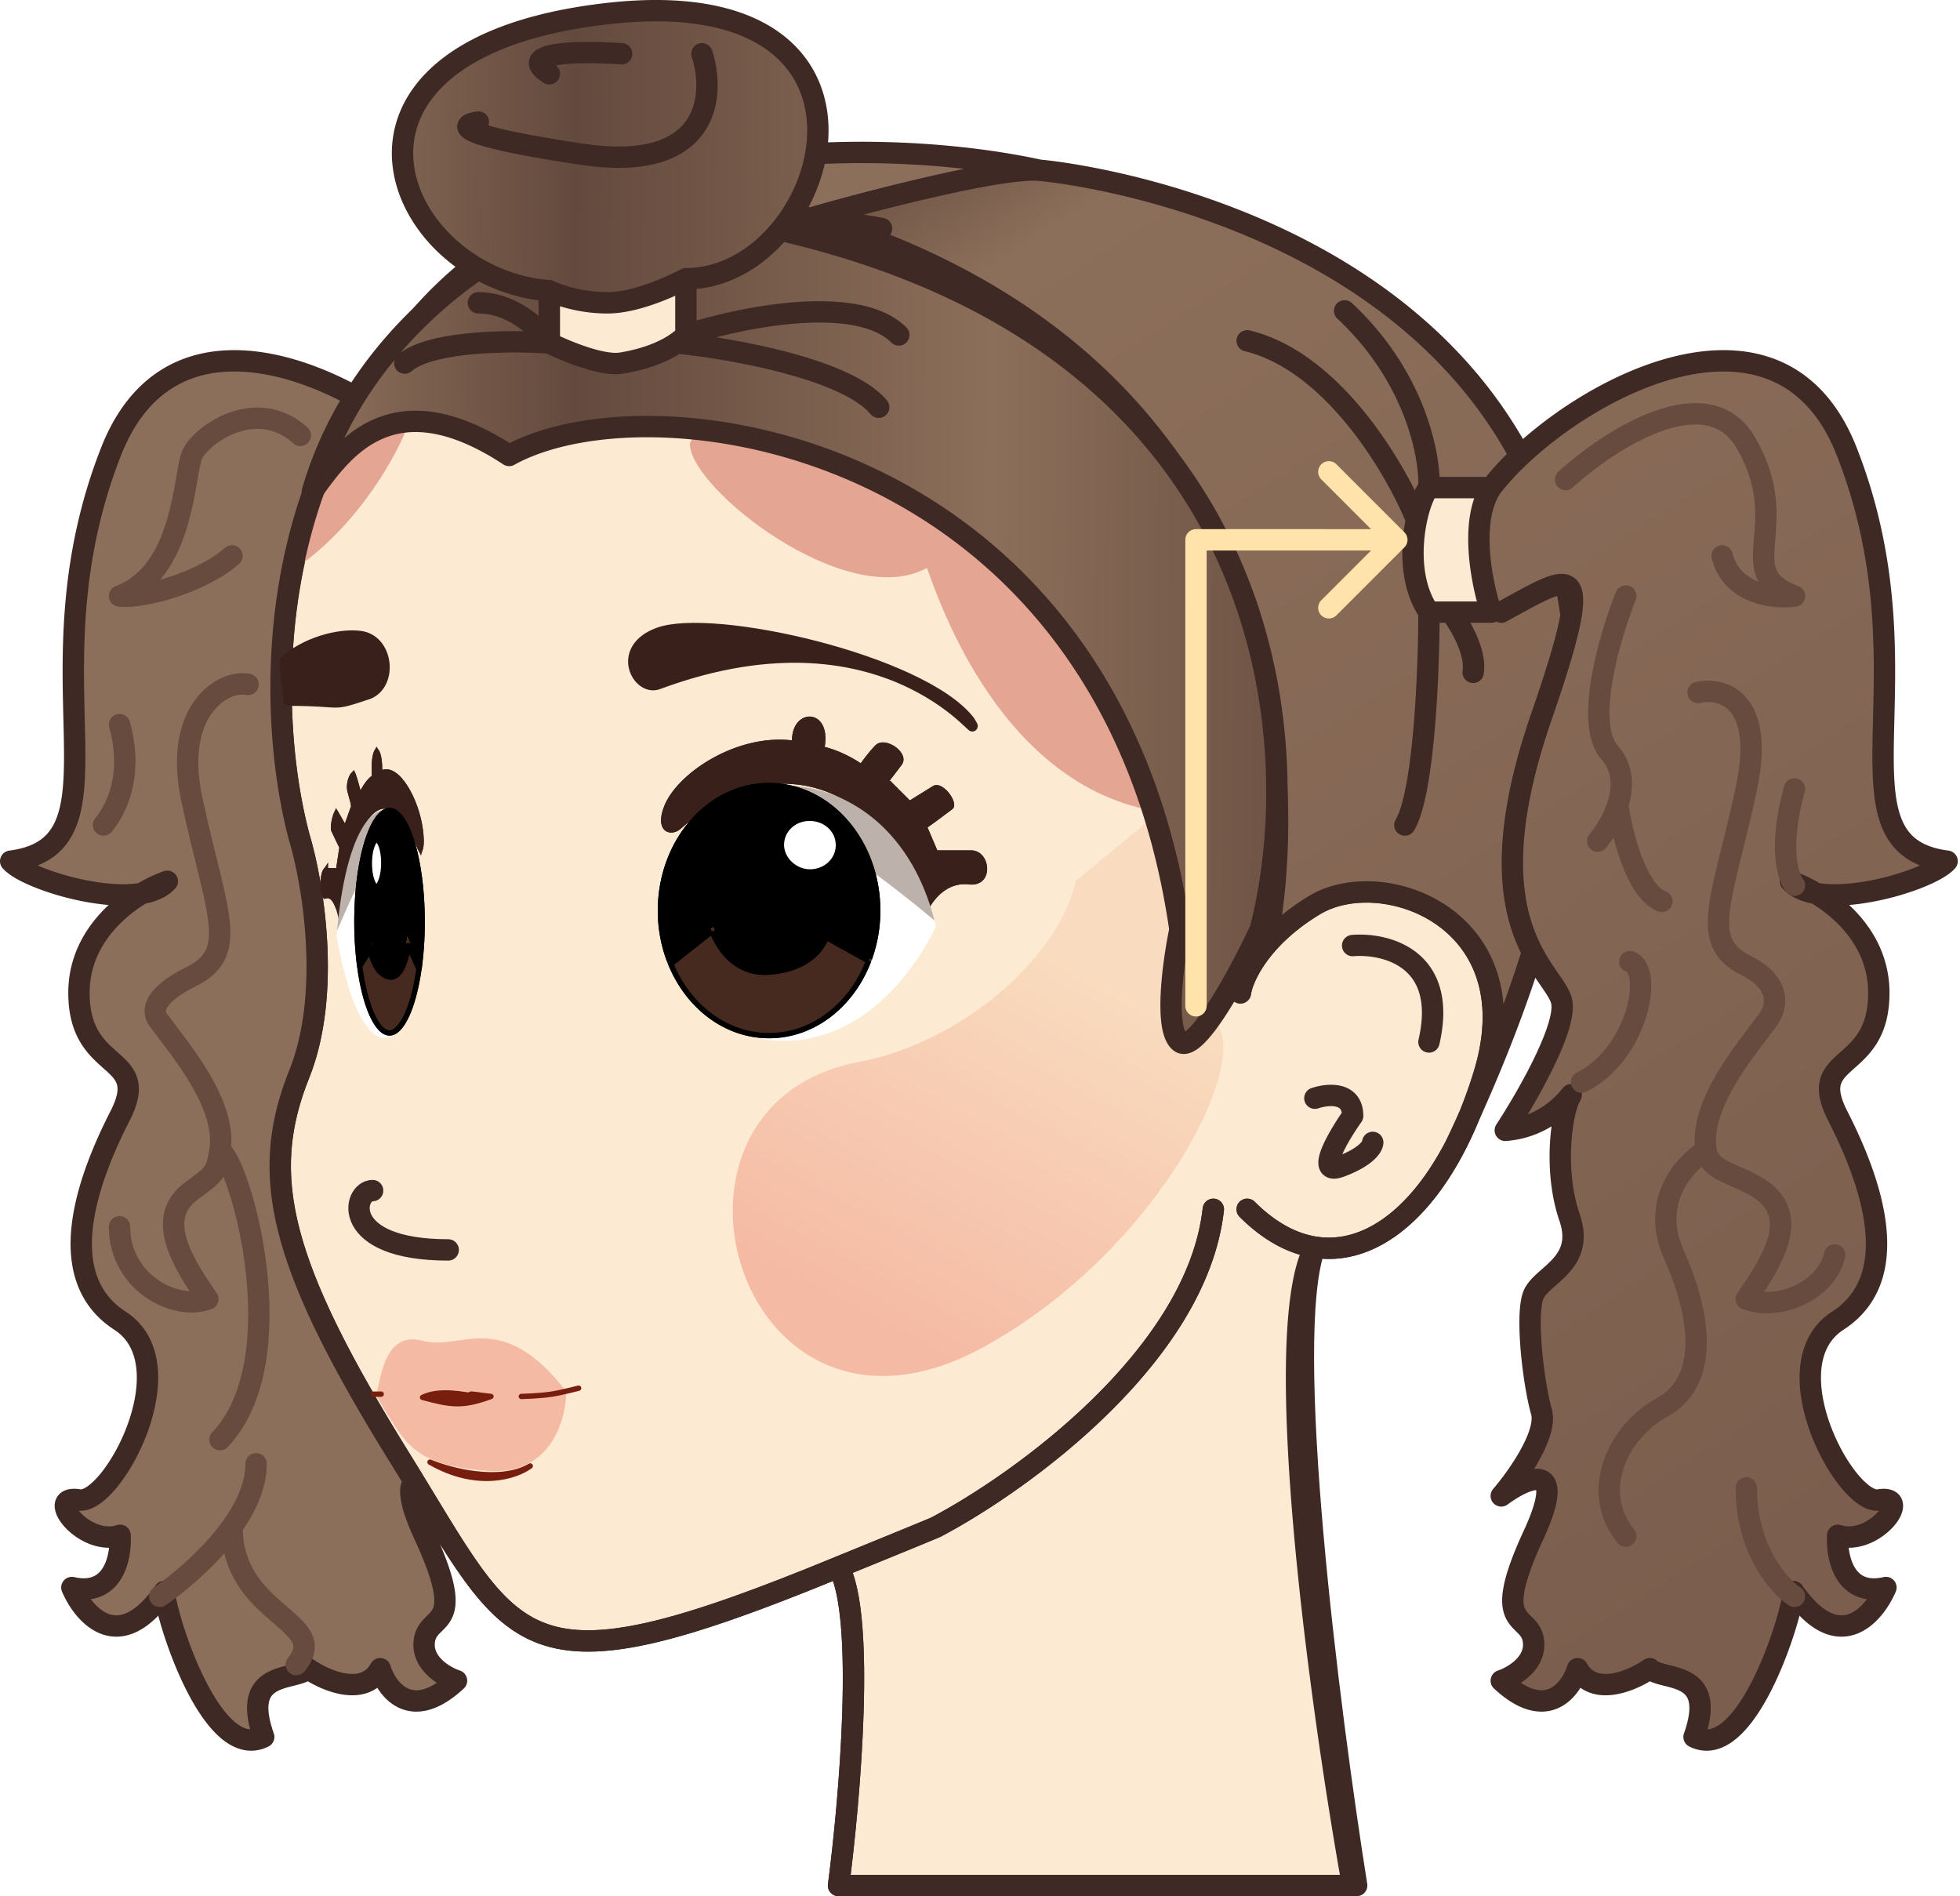
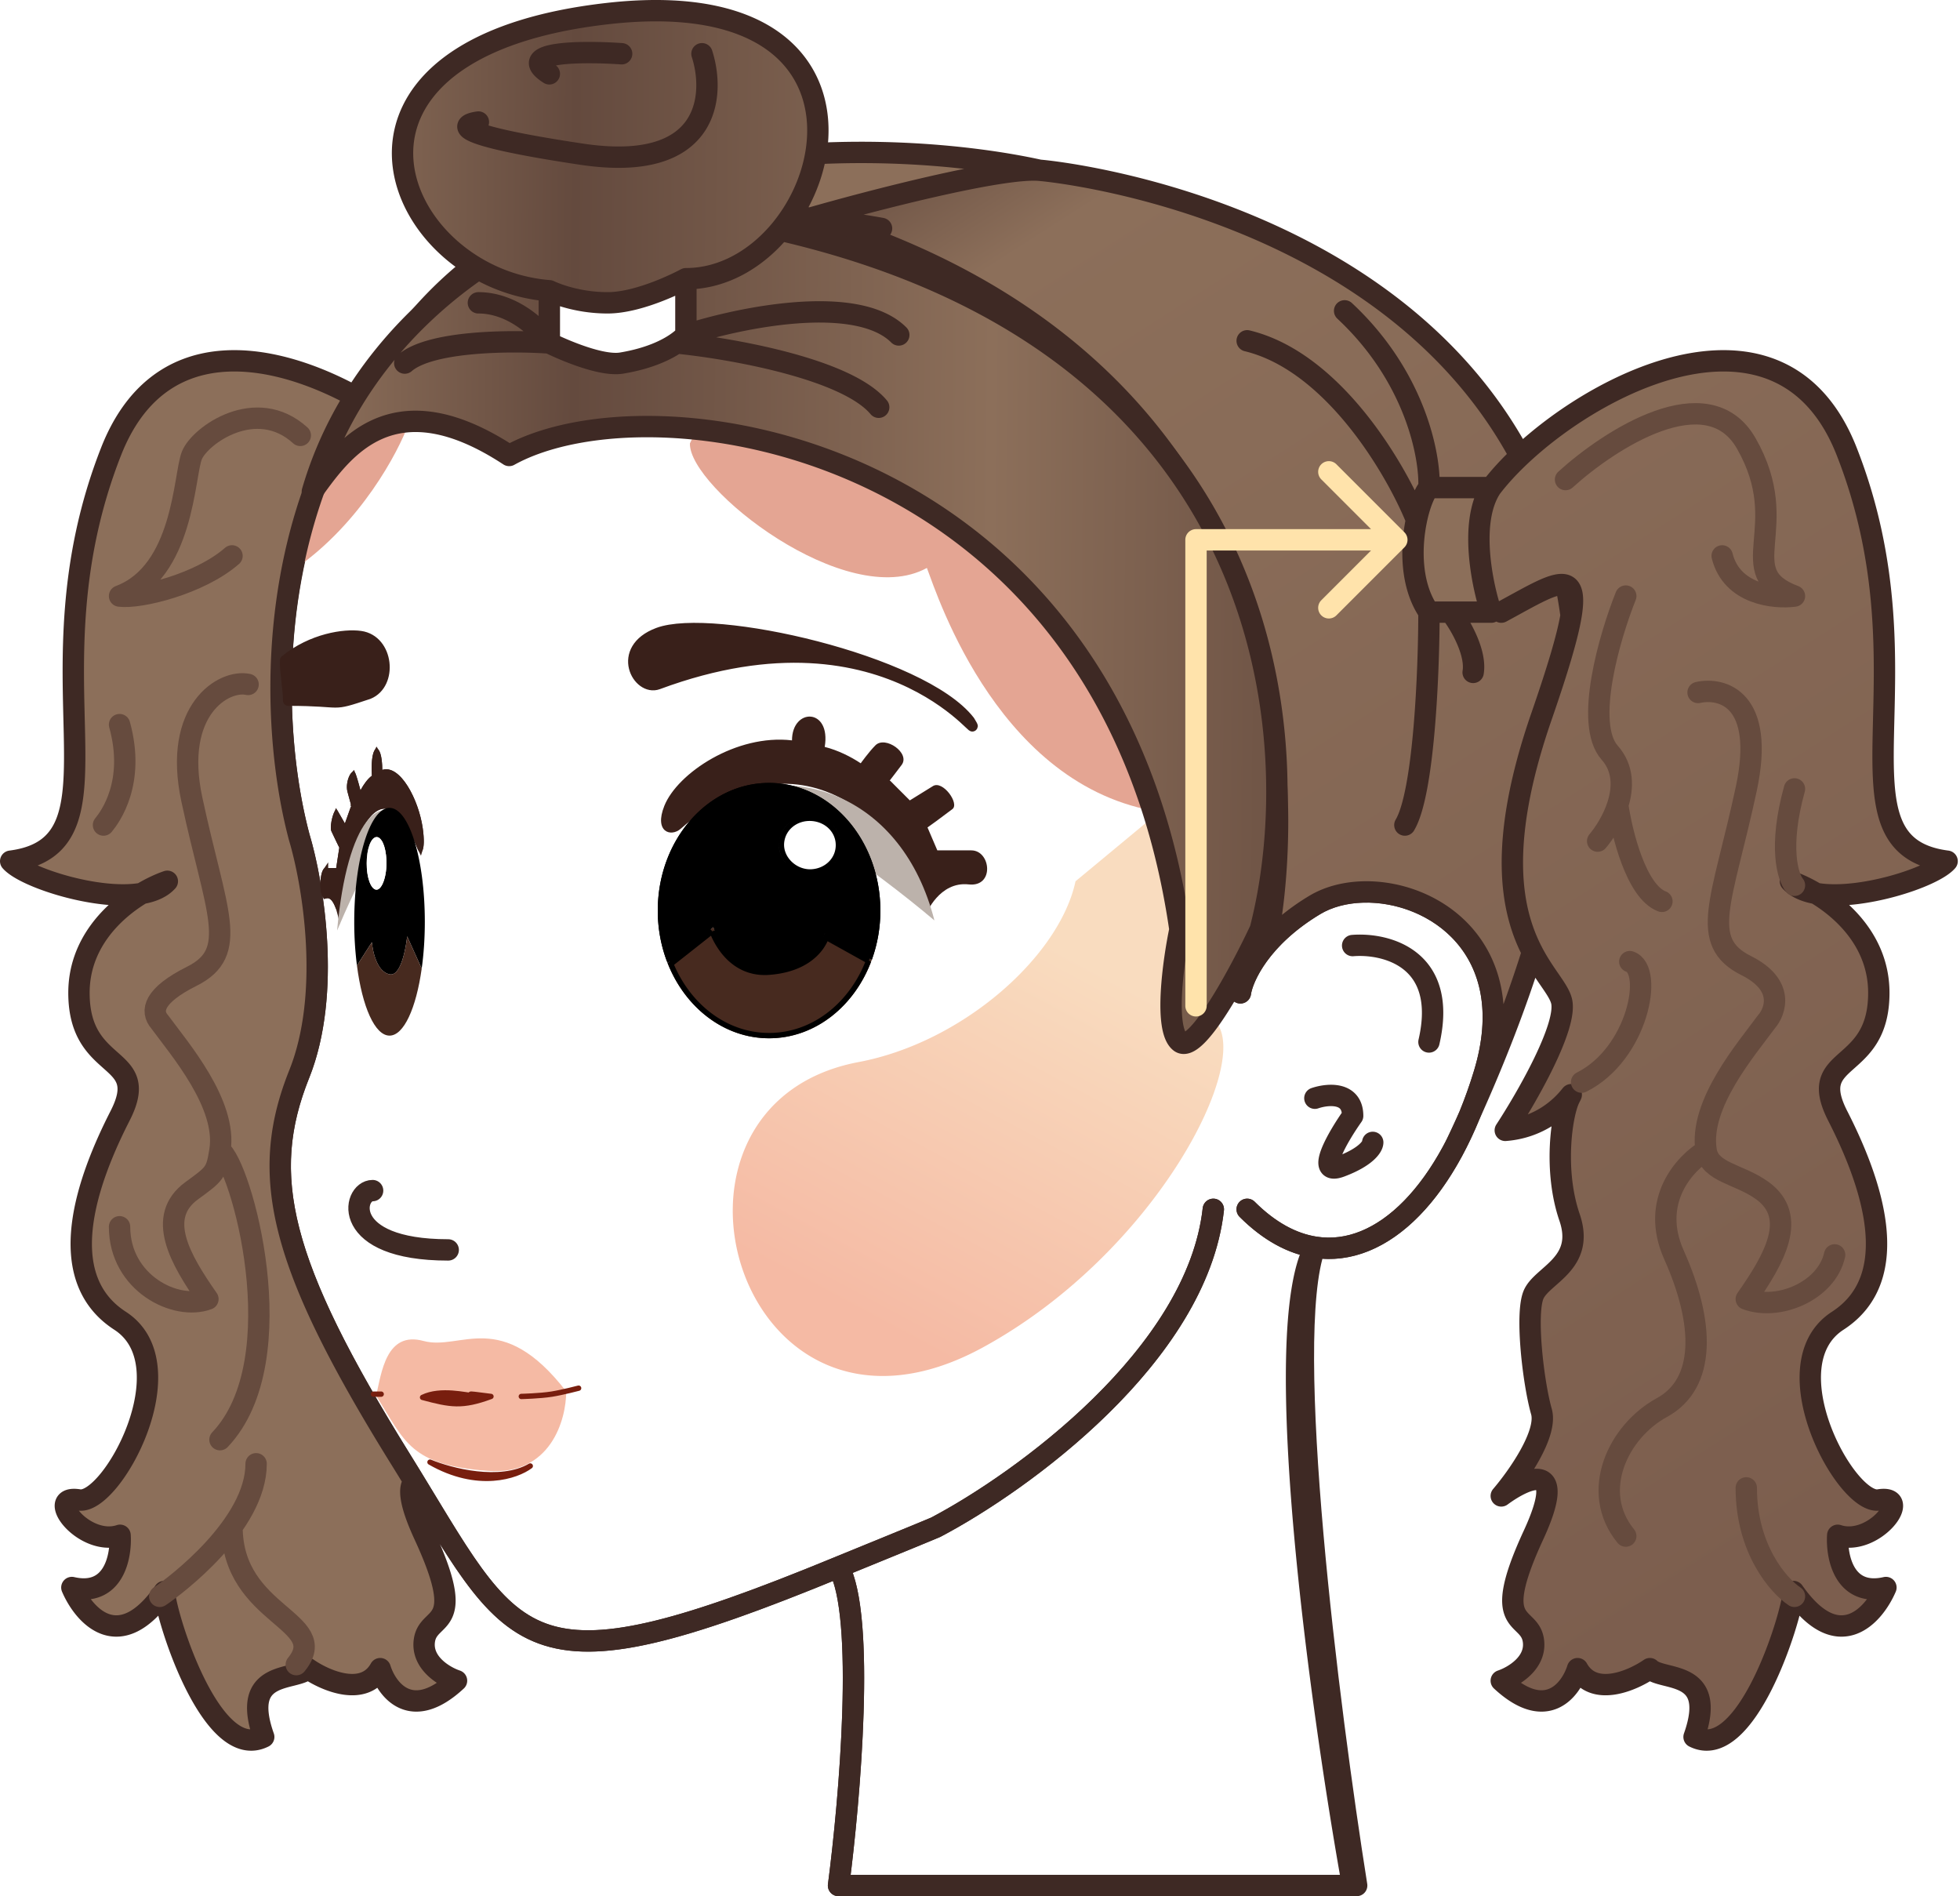
<svg xmlns="http://www.w3.org/2000/svg" width="367" height="355" fill="none" viewBox="0 0 367 355">
-   <path fill="#FCEAD3" d="M102.941 42.77c21.553-7.598 62.124 0 62.124 0 116.639 0 124.71 95.406 114.166 143.109.748 4.314.443 9.376-1.331 15.197-6.649 21.824-18.991 34.405-31.695 32.419-6.26 16.899 2.608 86.711 7.825 119.505h-97.018c2.113-16.095 5.071-50.549 0-59.603-60.415 24.89-60.166 14.943-81.962-20.134-22.82-36.726-26.624-53.19-19.018-72.187 6.085-15.197 2.536-35.882 0-44.325-7.15-26.59-7.778-86.61 46.909-113.98Z" />
  <path stroke="#3E2924" stroke-linecap="round" stroke-linejoin="round" stroke-width="4" d="M227.188 226.405c-3.043 27.355-35.922 51.08-51.982 59.523-3.075 1.309-15.352 6.298-18.194 7.469m75.247-107.518c.423-2.955 3.803-10.385 13.946-16.464 10.144-6.08 30.029-.808 33.026 16.464m-45.704 40.526c4.133 4.129 8.426 6.426 12.678 7.09m-89.193 59.902c-60.415 24.89-60.166 14.943-81.962-20.134-22.82-36.726-26.624-53.19-19.018-72.187 6.085-15.197 2.536-35.882 0-44.325-7.15-26.59-7.778-86.61 46.909-113.98 21.553-7.599 62.124 0 62.124 0 116.639 0 124.71 95.405 114.166 143.108M157.012 293.397c5.071 9.054 2.113 43.508 0 59.603h97.018c-5.217-32.794-14.085-102.606-7.825-119.505M69.77 222.901c-3.803 0-6.13 11.103 14.155 11.103m195.306-48.125c.748 4.314.443 9.376-1.331 15.197-6.649 21.824-18.991 34.405-31.695 32.419" />
  <g filter="url(#filter0_f_660_490)">
    <path fill="url(#paint0_linear_660_490)" d="M160.774 198.834c19.519-3.683 37.604-19.804 40.612-33.843l21.464-17.794c2.407 4.211 1.003 28.829 0 40.612a20.715 20.715 0 0 1 4.513 3.192c7.573 7.101-10.744 43.44-43.275 61.231-45.877 25.089-66.183-45.308-23.314-53.398Z" />
    <path fill="#EDA58E" d="m222.85 147.197 8.617 7.704c4.17-2.284 8.764-5.613 10.849-9.025-2.363 15.543-11.945 39.563-14.953 45.125a20.715 20.715 0 0 0-4.513-3.192c1.003-11.783 2.407-36.401 0-40.612Z" />
    <path fill="#E4A593" d="M135.955 68.725c1.805-19.254-19.303-26.574-30.083-27.827l-3.761-6.017h61.671c21.81 39.108 64.829 117.565 62.423 118.528-2.157-.467-4.652-.873-7.521-1.204-31.287-3.61-43.122-40.612-45.128-45.876-15.044 8.272-44.623-15.042-44.372-23.315l6.771-14.29ZM76.538 79.254c-2.005 5.515-9.025 18.651-21.058 27.075-6.769 4.738 3.76-12.034 6.769-27.075h14.29Z" />
  </g>
  <path fill="#8C6F5A" fill-rule="evenodd" d="M267.566 114.601c-3.474-5.017-3.419-12.159-2.338-17.297.604-2.872 1.529-5.118 2.338-6.017h11.664c-4.513 6.769-1.254 19.805 0 23.314h-11.664Z" clip-rule="evenodd" />
-   <path fill="#FCEAD3" d="M267.566 91.287c-.809.899-1.734 3.145-2.338 6.017-1.081 5.138-1.136 12.28 2.338 17.297h11.664c-1.254-3.509-4.513-16.545 0-23.314h-11.664Z" />
  <path fill="url(#paint1_linear_660_490)" d="M246.204 169.415c10.144-6.08 30.03-.809 33.026 16.464.748 4.314.443 9.376-1.331 15.197a87.304 87.304 0 0 1-2.788 7.834c4.917-10.87 8.824-21.078 11.834-30.664-3.795-7.294-6.767-19.69 1.68-44.091 3.136-9.061 4.919-15.103 5.551-18.943a97.594 97.594 0 0 0-.937-5.618c1.145.487 1.507 2.16.937 5.618-.632 3.84-2.415 9.882-5.551 18.943-8.447 24.401-5.475 36.797-1.68 44.091 2.287 4.396 4.874 6.938 5.44 9.137 1.203 4.677-6.518 18.106-10.529 24.237 9.777-.753 13.537-9.04 12.033-6.017-1.504 3.023-3.008 13.537 0 22.306s-5.264 10.785-6.769 14.546c-1.504 3.76 0 16.545 1.505 21.81 1.203 4.212-4.513 12.284-7.521 15.794 4.763-3.51 12.635-6.949 6.016 7.373-8.273 17.902-.752 14.437 0 19.702.602 4.211-3.76 6.768-6.016 7.52 8.423 7.822 13.036 1.755 14.289-2.256 3.009 5.415 10.279 2.256 13.538 0 2.406 2.407 12.785 0 8.272 12.785 9.627 4.814 18.126-21.707 18.628-27.222 8.423 12.033 15.041 4.512 17.298-.752-7.822 1.805-9.276-5.766-9.025-9.777 6.768 2.256 14.289-7.71 7.695-6.621-6.119 1.01-20.481-25.272-7.695-33.545 12.785-8.273 6.016-26.579 0-38.356-6.017-11.777 7.695-7.834 7.695-23.031 0-9.194-6.307-15.343-11.768-18.615-2.024-.357-3.702-1.078-4.778-2.273 1.345.462 3.018 1.218 4.778 2.273 8.16 1.441 21.942-3.021 24.553-6.034-23.314-3.008-2.256-34.595-18.802-76.712-11.692-29.764-44.98-14.376-61.138.851-2.133 2.01-3.967 4.018-5.414 5.918-4.513 6.769-1.254 19.805 0 23.314h-11.664c-3.474-5.017-3.419-12.159-2.338-17.297.604-2.872 1.529-5.118 2.338-6.017h11.664c1.447-1.9 3.281-3.908 5.414-5.918-24.618-45.755-84.371-53.025-90.029-53.496-7.22-.602-31.588 5.729-42.869 8.97 100.027 30.138 88.745 121.139 85.256 136.181 2.139-2.502 5.124-5.165 9.202-7.609Z" />
  <path fill="#8C6F5A" d="M102.94 42.77c13.686-4.825 35.041-3.522 48.806-1.928 11.281-3.24 35.649-9.571 42.869-8.97-27.566-6.038-90.072-8.105-119.565 31.932 7.1-8.104 16.24-15.331 27.89-21.033ZM56.032 201.076c6.084-15.197 2.535-35.883 0-44.325-4.981-18.696-6.797-53.659 11.04-82.204-16.703-9.294-37.525-12.288-46.27 9.971C4.256 126.635 25.314 158.222 2 161.23c2.611 3.013 16.393 7.475 24.553 6.034 1.76-1.055 3.433-1.811 4.778-2.273-1.076 1.195-2.754 1.916-4.778 2.273-5.46 3.272-11.768 9.421-11.768 18.615 0 15.197 13.712 11.254 7.696 23.031-6.017 11.777-12.786 30.083 0 38.356 12.785 8.273-1.577 34.555-7.696 33.545-6.594-1.089.927 8.877 7.696 6.621.25 4.011-1.204 11.582-9.025 9.777 2.256 5.264 8.874 12.785 17.298.752.501 5.515 9 32.036 18.627 27.222-4.513-12.785 5.866-10.378 8.273-12.785 3.259 2.256 10.529 5.415 13.537 0 1.254 4.011 5.867 10.078 14.29 2.256-2.256-.752-6.619-3.309-6.017-7.521.752-5.264 8.273-1.799 0-19.701-2.863-6.195-3.014-9.067-1.88-10.047a577.434 577.434 0 0 0-2.534-4.122c-22.821-36.727-26.624-53.19-19.018-72.187Z" />
  <path stroke="#3E2924" stroke-linecap="round" stroke-linejoin="round" stroke-width="4" d="M165.064 42.77s-5.405-1.012-13.318-1.928m75.441 185.563c-3.043 27.355-35.922 51.08-51.981 59.523-3.076 1.308-15.353 6.298-18.195 7.469m75.247-107.518c.253-1.767 1.563-5.134 4.744-8.855m-3.476 49.381c4.133 4.129 8.426 6.426 12.678 7.09m-89.193 59.902c5.071 9.054 2.113 43.508 0 59.603h96.266c-5.969-33.295-15.74-103.809-7.073-119.505m-89.193 59.902c-57.978 23.886-60.087 15.689-79.426-16.012m74.161-236.543c-13.765-1.594-35.12-2.896-48.806 1.929-11.65 5.702-20.79 12.93-27.89 21.033m76.696-22.962c11.281-3.24 35.649-9.571 42.869-8.97m-42.869 8.97c100.027 30.139 88.745 121.14 85.256 136.182M194.615 31.873c-27.566-6.039-90.072-8.106-119.565 31.93m119.565-31.93c5.658.471 65.411 7.741 90.029 53.496M272.46 214.628a343.763 343.763 0 0 0 2.651-5.718m-2.651 5.718a71.555 71.555 0 0 0 2.651-5.718m-2.651 5.718c-6.918 13.297-16.48 20.396-26.256 18.867M75.05 63.804a83.081 83.081 0 0 0-7.978 10.743m169.93 102.477c2.139-2.502 5.124-5.165 9.202-7.609 10.144-6.08 30.03-.809 33.026 16.464.748 4.314.443 9.376-1.331 15.197a87.304 87.304 0 0 1-2.788 7.834m0 0c4.917-10.87 8.824-21.078 11.834-30.664m-19.379-86.959h11.664m-11.664 0c-.809.899-1.734 3.145-2.338 6.017m2.338-6.017c.252-5.889-2.555-20.752-15.793-33.092m15.793 56.406h11.664c-1.254-3.509-4.513-16.545 0-23.314m-11.664 23.314c-3.474-5.017-3.419-12.159-2.338-17.297m2.338 17.297c0 10.78-.902 33.844-4.512 39.861m16.176-63.175c1.447-1.9 3.281-3.908 5.414-5.918m-3.54 29.232c5.86-3.155 10.161-5.845 12.135-5.007m.937 5.618c.57-3.458.208-5.131-.937-5.618m.937 5.618c-.632 3.84-2.415 9.882-5.551 18.943-8.447 24.401-5.475 36.797-1.68 44.091m7.231-63.034a97.594 97.594 0 0 0-.937-5.618m-6.294 68.652c2.287 4.396 4.874 6.938 5.44 9.137 1.203 4.677-6.518 18.106-10.529 24.237 9.777-.753 13.537-9.04 12.033-6.017-1.504 3.023-3.008 13.537 0 22.306s-5.264 10.785-6.769 14.546c-1.504 3.76 0 16.545 1.505 21.81 1.203 4.212-4.513 12.284-7.521 15.794 4.763-3.51 12.635-6.949 6.016 7.373-8.273 17.902-.752 14.437 0 19.702.602 4.211-3.76 6.768-6.016 7.52 8.423 7.822 13.036 1.755 14.289-2.256 3.009 5.415 10.279 2.256 13.538 0 2.406 2.407 12.785 0 8.272 12.785 9.627 4.814 18.126-21.707 18.628-27.222 8.423 12.033 15.041 4.512 17.298-.752-7.822 1.805-9.276-5.766-9.025-9.777 6.768 2.256 14.289-7.71 7.695-6.621-6.119 1.01-20.481-25.272-7.695-33.545 12.785-8.273 6.016-26.579 0-38.356-6.017-11.777 7.695-7.834 7.695-23.031 0-9.194-6.307-15.343-11.768-18.615m0 0c-2.024-.357-3.702-1.078-4.778-2.273 1.345.462 3.018 1.218 4.778 2.273Zm0 0c8.16 1.441 21.942-3.021 24.553-6.034-23.314-3.008-2.256-34.595-18.802-76.712-11.692-29.764-44.98-14.376-61.138.851m-31.367 91.655c6.267-.501 17.899 2.407 14.289 18.05m-21.362 10.529c2.358-.804 7.073-1.267 7.073 3.307-2.758 3.911-7.07 11.283-2.256 9.478 4.813-1.805 6.016-3.76 6.016-4.512m8.191-116.572c-3.864-9.548-15.615-29.615-31.702-33.5m38.553 51.408c1.504 2.053 4.362 7.061 3.76 10.671M26.553 167.264c-5.46 3.272-11.768 9.421-11.768 18.615 0 15.197 13.712 11.254 7.696 23.031-6.017 11.777-12.786 30.083 0 38.356 12.785 8.273-1.577 34.555-7.696 33.545-6.594-1.089.927 8.877 7.696 6.621.25 4.011-1.204 11.582-9.025 9.777 2.256 5.264 8.874 12.785 17.298.752.501 5.515 9 32.036 18.627 27.222-4.513-12.785 5.866-10.378 8.273-12.785 3.259 2.256 10.529 5.415 13.537 0 1.254 4.011 5.867 10.078 14.29 2.256-2.256-.752-6.619-3.309-6.017-7.521.752-5.264 8.273-1.799 0-19.701-2.863-6.195-3.014-9.067-1.88-10.047m-51.03-110.121c2.023-.357 3.701-1.078 4.777-2.273-1.345.462-3.017 1.218-4.778 2.273Zm0 0C18.393 168.705 4.61 164.243 2 161.23c23.314-3.008 2.256-34.595 18.802-76.712 8.745-22.26 29.567-19.265 46.27-9.971m0 0c-17.837 28.545-16.021 63.508-11.04 82.204 2.535 8.442 6.084 29.128 0 44.325-7.606 18.997-3.803 35.46 19.018 72.187.879 1.415 1.722 2.789 2.535 4.122" />
  <path stroke="#664B3E" stroke-linecap="round" stroke-linejoin="round" stroke-width="4" d="M293.137 89.783c8.273-7.521 26.623-19.404 33.843-6.769 9.025 15.794-3.008 24.066 9.025 28.579-3.76.501-11.732-.301-13.537-7.521m-18.05 7.521c-3.008 7.521-7.822 23.916-3.008 29.331 2.59 2.915 2.537 6.541 1.506 9.777m-3.763 6.769c1.274-1.505 2.878-3.993 3.763-6.769m0 0c.751 5.264 3.457 16.245 8.271 18.05m6.768-39.108c4.513-1.003 12.635 1.203 9.025 18.05-4.512 21.058-9.025 28.579 0 33.091 7.22 3.61 5.516 8.524 3.761 10.529-3.719 5.072-12.659 15.409-11.282 24.067m24.067 19.554c-1.504 6.768-10.529 10.529-16.546 8.273 5.265-7.521 9.777-15.384 3.009-20.307-4.311-3.135-9.864-3.339-10.53-7.52m-14.289-35.348c4.512 1.504 1.504 17.298-9.025 22.562m39.86-36.851c-1.253-1.505-3.008-7.22 0-18.05m0 151.167c-3.008-2.005-9.025-8.874-9.025-20.306m-7.521-63.174c-3.814 2.256-10.593 9.325-6.016 19.554 5.721 12.785 6.014 24.066-2.256 28.579-8.271 4.512-13.538 15.793-6.769 24.066" />
  <g filter="url(#filter1_f_660_490)">
    <path fill="#39201A" d="M127.459 155.157c24.025-21.083 44.128 2.452 45.967 15.936 0 0 2.448-6.129 7.965-5.516 4.872.541 4.153-6.374.477-6.374h-6.358l-1.839-4.291c.613-.408 2.206-1.593 4.658-3.432 1.387-1.04-1.839-5.516-3.678-4.29l-4.291 2.657-3.676-3.678c-.205 0-.309.309 2.143-2.961 1.664-2.219-3.064-5.516-4.903-3.677-1.226 1.225-2.757 3.369-2.757 3.369-1.838-1.226-4.29-2.452-6.742-3.065 1.226-7.355-6.128-7.355-6.128-1.226-10.42-1.226-21.452 6.129-23.903 12.258-1.962 4.903 1.225 5.905 3.065 4.29Z" />
-     <path stroke="#39201A" d="m161.574 143.19-.281.394-.403-.268c-1.803-1.202-4.203-2.4-6.586-2.996l-.448-.112.076-.455c.294-1.764.062-3.021-.385-3.833-.443-.804-1.107-1.196-1.772-1.256-1.299-.118-2.978 1.072-2.978 3.945v.563l-.559-.066c-5.079-.598-10.335.896-14.636 3.31-4.314 2.422-7.577 5.719-8.744 8.637-.961 2.401-.555 3.581-.034 4.022.531.449 1.503.41 2.305-.293 6.068-5.325 11.923-7.862 17.338-8.423 5.415-.56 10.344.861 14.552 3.374 7.803 4.662 13.174 13.114 14.64 19.822.319-.531.753-1.163 1.308-1.783 1.362-1.524 3.501-3.023 6.479-2.692 1.096.122 1.802-.179 2.235-.621.445-.454.667-1.126.654-1.857-.027-1.511-1.009-2.899-2.467-2.899h-6.688l-.13-.303-1.839-4.291-.163-.382.346-.231c.598-.398 2.176-1.572 4.635-3.416.097-.073.205-.273.084-.761-.115-.46-.405-1.015-.806-1.524-.401-.51-.878-.928-1.33-1.149-.449-.22-.792-.211-1.048-.04l-.007.005-.008.004-4.29 2.657-.337.208-.28-.28-3.541-3.541a.507.507 0 0 1-.379-.489.55.55 0 0 1 .066-.26l.001-.002c.019-.037.042-.071.059-.097a33.697 33.697 0 0 1 .35-.459c.321-.413.889-1.143 1.864-2.444.293-.39.316-.821.131-1.283-.193-.481-.612-.974-1.162-1.372-.547-.397-1.181-.667-1.759-.739-.574-.073-1.041.052-1.359.37-.59.59-1.264 1.412-1.797 2.098-.265.34-.492.643-.653.861l-.188.256-.049.068-.013.018-.003.004-.001.001Z" />
  </g>
  <path fill="#fff" fill-rule="evenodd" d="M175.264 173.544c-17.774 34.936-52.097 22.065-52.097-3.677 0-9.511 4.857-16.43 11.645-20.033.097-.057.197-.109.301-.156 6.768-3.094 29.287 13.713 39.853 22.641.103.403.203.812.298 1.225Z" clip-rule="evenodd" />
  <path fill="#BCB2AB" d="M174.966 172.319c-6.073-23.688-26.537-29.46-39.853-22.641 6.768-3.094 29.287 13.713 39.853 22.641Z" />
  <g filter="url(#filter2_f_660_490)">
    <path fill="#000" fill-rule="evenodd" d="M144.005 146.577c-11.509 0-20.839 10.702-20.839 23.903 0 3.504.658 6.833 1.839 9.832l8.58-6.768s2.452 8.581 10.42 7.968c9.166-.705 10.419-6.742 10.419-6.742l8.822 4.903a26.89 26.89 0 0 0 1.597-9.193c0-13.201-9.33-23.903-20.838-23.903Zm7.967 17.161c-3.38.178-6.503-2.765-6.129-6.129.339-3.046 3.069-5.081 6.129-4.903 3.042.177 5.516 2.47 5.516 5.516s-2.474 5.356-5.516 5.516Z" clip-rule="evenodd" />
    <path fill="#fff" d="M145.843 157.609c-.374 3.364 2.749 6.307 6.129 6.129 3.042-.16 5.516-2.47 5.516-5.516s-2.474-5.339-5.516-5.516c-3.06-.178-5.79 1.857-6.129 4.903Z" />
    <path fill="#472A1F" d="M125.005 180.312c3.268 8.297 10.546 14.071 19 14.071 8.668 0 16.101-6.072 19.241-14.71l-8.822-4.903s-1.253 6.037-10.419 6.742c-7.968.613-10.42-7.968-10.42-7.968l-8.58 6.768Z" />
    <path stroke="#000" d="m134.066 173.407-.205-.717-.585.462-8.045 6.344a26.382 26.382 0 0 1-1.565-9.016c0-12.992 9.168-23.403 20.339-23.403 11.17 0 20.338 10.411 20.338 23.403 0 2.988-.487 5.843-1.373 8.468l-8.303-4.615-.595-.33-.137.664h-.001v.002l-.001.006-.01.039a5.81 5.81 0 0 1-.294.805 7.743 7.743 0 0 1-1.347 2.021c-1.367 1.497-3.851 3.13-8.316 3.474-3.765.289-6.223-1.581-7.764-3.563a13.559 13.559 0 0 1-2.024-3.706c-.04-.111-.068-.198-.087-.256l-.02-.064-.004-.015-.001-.003Zm28.561 6.495c-3.163 8.266-10.337 13.981-18.622 13.981-8.094 0-15.126-5.453-18.397-13.411l7.735-6.1a14.606 14.606 0 0 0 2.069 3.693c1.676 2.155 4.429 4.269 8.631 3.946 4.701-.362 7.427-2.1 8.978-3.797a8.746 8.746 0 0 0 1.519-2.284 6.73 6.73 0 0 0 .177-.425l7.91 4.397Zm-17.281-22.348c-.412 3.71 3.005 6.875 6.652 6.683 3.274-.172 5.99-2.67 5.99-6.015 0-3.348-2.719-5.825-5.987-6.015-3.291-.192-6.283 2.003-6.655 5.347Zm6.6 5.685c-3.113.164-5.941-2.556-5.606-5.575.306-2.749 2.774-4.623 5.603-4.459 2.815.164 5.045 2.272 5.045 5.017 0 2.747-2.231 4.869-5.042 5.017Z" />
  </g>
  <g filter="url(#filter3_f_660_490)">
    <path fill="#39201A" d="M78.185 158.902c-7.618-18.803-13.992 2.187-14.575 14.212 0 0-.776-5.466-2.525-4.919-1.545.483-1.317-5.685-.152-5.685h2.016l.583-3.826c-.194-.365-.7-1.421-1.476-3.061-.44-.928.582-4.92 1.166-3.826l1.36 2.369 1.166-3.28c.065 0 .098.275-.68-2.641-.528-1.978.972-4.919 1.555-3.279.388 1.093.874 3.004.874 3.004.583-1.093 1.36-2.186 2.138-2.733-.389-6.559 1.943-6.559 1.943-1.093 3.303-1.093 6.801 5.466 7.579 10.932.622 4.373-.389 5.266-.972 3.826Z" />
    <path stroke="#39201A" d="M63.369 169.966c-.196-.557-.442-1.11-.748-1.528-.361-.493-.935-.955-1.686-.72l.15.477-.15-.477c-.009.002-.01.005-.01.005s0-.003-.008-.009c-.045-.04-.123-.147-.2-.368-.15-.433-.23-1.094-.224-1.809.004-.71.09-1.419.236-1.935.074-.261.154-.442.225-.545a.41.41 0 0 1 .036-.047h2.389l.065-.425.583-3.826.025-.164-.079-.146c-.187-.351-.685-1.393-1.466-3.04a.938.938 0 0 1-.053-.295 3.932 3.932 0 0 1 .014-.59c.04-.454.139-.975.268-1.437a5.36 5.36 0 0 1 .245-.705l1.167 2.033.541.942.364-1.024 1.111-3.125a.521.521 0 0 0 .114-.323c0-.077-.019-.154-.025-.18l-.001-.004c-.01-.043-.026-.1-.046-.173l-.063-.23c-.102-.368-.282-1.02-.592-2.181-.225-.845-.016-1.949.327-2.648.083-.169.166-.298.24-.386l.01-.011.024.061c.188.529.402 1.265.572 1.878a60.987 60.987 0 0 1 .267 1l.016.062.004.015v.004l.001.001.318 1.252.608-1.139c.573-1.075 1.306-2.082 1.984-2.56l.228-.16-.016-.278c-.096-1.616-.022-2.8.131-3.581.077-.393.17-.662.257-.827l.018-.034c.06.096.132.248.203.472.191.599.335 1.568.335 2.906v.692l.657-.217c.635-.21 1.312-.071 2.03.417.727.494 1.455 1.32 2.127 2.382 1.344 2.121 2.39 5.059 2.77 7.729.152 1.073.203 1.921.188 2.562-.014.538-.073.907-.143 1.138a2.195 2.195 0 0 1-.059-.132c-.96-2.373-1.913-4.145-2.853-5.394-.937-1.245-1.894-2.015-2.88-2.302-1.01-.294-1.966-.056-2.82.535-.839.581-1.593 1.508-2.265 2.638-1.347 2.263-2.45 5.483-3.254 8.869a59.43 59.43 0 0 0-1.207 6.905Zm2.582-19.539-.001-.001.003.001h-.002Zm-2.777 1.625-.008.008.008-.008Zm-.407-.043.002.002-.002-.002Zm-1.757 10.982-.004.003.004-.003Z" />
  </g>
  <path fill="#fff" fill-rule="evenodd" d="M63.025 175.301c5.636 31.156 16.519 19.677 16.519-3.28 0-8.483-1.54-14.653-3.693-17.866a1.475 1.475 0 0 0-.095-.14c-2.146-2.759-9.286 12.23-12.636 20.192-.033.36-.064.725-.095 1.094Z" clip-rule="evenodd" />
  <path fill="#BCB2AB" d="M63.12 174.207c1.925-21.125 8.414-26.273 12.636-20.192-2.146-2.759-9.286 12.23-12.636 20.192Z" />
  <g filter="url(#filter4_f_660_490)">
    <path fill="#000" fill-rule="evenodd" d="M72.938 151.25c3.649 0 6.607 9.544 6.607 21.318 0 3.125-.209 6.093-.583 8.768l-2.72-6.035s-.778 7.652-3.304 7.106c-2.907-.629-3.304-6.013-3.304-6.013l-2.797 4.373a64.434 64.434 0 0 1-.507-8.199c0-11.774 2.959-21.318 6.608-21.318Zm-2.527 15.305c1.072.159 2.062-2.466 1.944-5.466-.108-2.717-.974-4.532-1.944-4.373-.964.158-1.749 2.203-1.749 4.92 0 2.716.785 4.776 1.75 4.919Z" clip-rule="evenodd" />
    <path fill="#fff" d="M72.355 161.089c.118 3-.872 5.625-1.944 5.466-.964-.143-1.749-2.203-1.749-4.919 0-2.717.785-4.762 1.75-4.92.97-.159 1.835 1.656 1.943 4.373Z" />
    <path fill="#472A1F" d="M78.962 181.336c-1.036 7.4-3.344 12.549-6.024 12.549-2.749 0-5.106-5.415-6.101-13.118l2.797-4.373s.397 5.384 3.304 6.013c2.526.546 3.303-7.106 3.303-7.106l2.72 6.035Z" />
-     <path stroke="#000" d="m75.744 175.25.188-1.852.765 1.697 1.987 4.409c.234-2.171.36-4.505.36-6.936 0-5.851-.735-11.128-1.912-14.926-.59-1.902-1.281-3.405-2.026-4.421-.752-1.027-1.491-1.471-2.168-1.471-.678 0-1.417.444-2.169 1.471-.745 1.016-1.436 2.519-2.026 4.421-1.177 3.798-1.913 9.075-1.913 14.926 0 2.361.12 4.631.34 6.748l2.043-3.192.809-1.265.11 1.498v.002l.001.009.004.041.017.162a12.503 12.503 0 0 0 .518 2.439c.222.684.523 1.359.923 1.891.398.53.873.892 1.448 1.017.324.07.67-.085 1.06-.669.384-.573.701-1.416.952-2.324.248-.897.42-1.817.531-2.515a26.936 26.936 0 0 0 .15-1.08l.006-.061.001-.015v-.004Zm-8.388 5.633c.497 3.745 1.316 6.905 2.329 9.124.515 1.129 1.069 1.989 1.635 2.56.565.569 1.107.818 1.618.818.498 0 1.026-.237 1.576-.777.552-.542 1.093-1.359 1.6-2.435.999-2.123 1.817-5.154 2.333-8.764l-1.957-4.34a23.274 23.274 0 0 1-.471 2.123c-.26.937-.61 1.905-1.084 2.613-.466.697-1.164 1.293-2.103 1.09-.878-.19-1.542-.736-2.036-1.393-.492-.654-.835-1.443-1.076-2.183a12.976 12.976 0 0 1-.389-1.524l-1.975 3.088Zm5.498-19.814c.062 1.554-.162 3.026-.555 4.108-.195.538-.442 1.01-.742 1.346-.298.333-.716.601-1.219.527-.408-.061-.74-.315-.994-.625-.256-.313-.469-.725-.639-1.194-.341-.94-.543-2.195-.543-3.595 0-1.402.202-2.653.543-3.591.17-.468.383-.878.639-1.192.253-.311.582-.564.987-.63.424-.07.805.088 1.106.35.293.254.532.621.725 1.044.386.851.637 2.053.692 3.452Zm-2.37 4.991c.033.005.14.005.327-.203.183-.205.376-.547.548-1.021.341-.941.553-2.281.496-3.727-.052-1.318-.288-2.382-.604-3.078-.159-.35-.324-.577-.47-.703-.137-.119-.229-.128-.29-.118-.077.012-.208.073-.373.275-.162.2-.327.5-.473.902-.292.803-.483 1.933-.483 3.249 0 1.315.19 2.449.483 3.254.146.403.311.703.473.901.164.201.293.258.367.269Z" />
  </g>
  <g filter="url(#filter5_f_660_490)">
    <path fill="#39201A" d="M123.221 118.502c-8.114 3.04-3.821 10.994 0 9.576 44.373-16.463 62.362 13.598 58.319 6.888-8.874-11.398-48.176-20.263-58.319-16.464ZM69.012 129.9c4.511-1.822 3.76-10.034-1.505-10.786-3.023-.432-9.098.46-14.09 4.512-.129 1.658.62 5.802.558 7.521 11.024 0 7.43 1.286 15.037-1.247Z" />
    <path stroke="#39201A" stroke-linecap="round" stroke-linejoin="round" stroke-width="2" d="M123.221 118.502c-8.114 3.04-3.821 10.994 0 9.576 44.373-16.463 62.362 13.598 58.319 6.888-8.874-11.398-48.176-20.263-58.319-16.464ZM69.012 129.9c4.511-1.822 3.76-10.034-1.505-10.786-3.023-.432-9.098.46-14.09 4.512-.129 1.658.62 5.802.558 7.521 11.024 0 7.43 1.286 15.037-1.247Z" />
  </g>
  <g filter="url(#filter6_f_660_490)">
    <path fill="#F5BAA4" d="M79.305 251.052c-7.015-1.914-7.877 5.974-8.876 10.268 5.454 8.598 6.302 12.962 20.953 14.054 11.72.874 14.642-9.557 14.638-14.881-12.196-15.753-19.772-7.547-26.715-9.441Z" />
    <path fill="#781E0E" d="M91.93 261.439c-6.377-.844-2.566-.209-3.527-.179-.96.03-5.884-1.31-9.282.357 5.246 1.4 7.405 1.811 12.81-.178ZM80.513 273.74c3.907 1.614 13.134 4.018 18.777.719-2.524 1.901-9.813 4.417-18.777-.719Z" />
    <path stroke="#781E0E" stroke-linecap="round" stroke-linejoin="round" d="M97.612 261.439s3.47-.082 5.68-.432c2.048-.325 5.05-1.118 5.05-1.118m-38.417 1.119 1.45-.001m7.746.61c3.398-1.667 8.322-.327 9.282-.357.96-.03-2.85-.665 3.528.179-5.405 1.989-7.564 1.578-12.81.178Zm1.392 12.123c3.907 1.614 13.134 4.018 18.777.719-2.524 1.901-9.813 4.417-18.777-.719Z" />
  </g>
  <path fill="url(#paint2_linear_660_490)" d="M95.34 85.27c27.075-15.042 112.361-2.707 125.597 88.745-1.253 6.017-3.008 18.652 0 21.058 3.009 2.407 11.281-13.035 15.042-21.058 9.18-35.512 3.181-109.438-89.876-130.916-4.48 5.384-10.732 9.08-17.671 9.08v10.529s-.515.643-1.757 1.504c-1.761 1.22-4.984 2.878-10.277 3.76-4.497.75-13.537-3.76-13.537-3.76v-9.777a31.826 31.826 0 0 1-13.284-4.085C77.99 58.294 64.33 72.006 58.488 92.04l.05-.07c5.77-8.028 15.055-20.947 36.802-6.699Z" />
  <path fill="url(#paint3_linear_660_490)" d="M113.766 56.691c6.393 0 14.666-4.513 14.666-4.513 6.939 0 13.191-3.695 17.671-9.08C159.101 27.474 157.17-2.38 113.766 2.541c-48.753 5.529-44.131 36.46-24.19 47.81a31.826 31.826 0 0 0 13.285 4.084s4.512 2.256 10.905 2.256Z" />
  <path stroke="#3E2924" stroke-linecap="round" stroke-linejoin="round" stroke-width="4" d="M58.488 92.039c5.843-20.033 19.503-33.745 31.089-41.689M58.488 92.04l.05-.07m-.05.07.05-.07m44.323-37.534v9.777m0-9.777s4.512 2.256 10.905 2.256 14.666-4.513 14.666-4.513m-25.571 2.257a31.826 31.826 0 0 1-13.284-4.085m13.284 13.862s9.04 4.51 13.537 3.76c5.293-.882 8.516-2.54 10.277-3.76m-23.814 0c-1.717-2.507-6.779-7.521-13.284-7.521m13.284 7.52c-7.02-.5-22.262-.45-27.075 3.761m52.646-5.264v-10.53m0 10.53c10.027-3.26 32.038-7.822 39.86 0m-39.86 0s-.515.643-1.757 1.504m1.757-12.034c6.939 0 13.191-3.695 17.671-9.08m0 0c93.057 21.479 99.056 95.405 89.876 130.917-3.761 8.023-12.033 23.465-15.042 21.058-3.008-2.406-1.253-15.041 0-21.058C207.701 82.563 122.415 70.228 95.34 85.27c-21.747-14.248-31.032-1.33-36.801 6.698m87.564-48.87C159.101 27.474 157.17-2.38 113.766 2.541c-48.753 5.529-44.131 36.46-24.19 47.81m26.822-40.289c-7.27-.5-20.155-.45-13.537 3.76m28.579-3.76c2.507 7.772 1.504 22.412-22.562 18.802-24.067-3.61-22.895-5.515-19.301-6.016m37.098 41.364c10.112 1.003 31.84 4.814 37.856 12.033" />
  <path stroke="#664B3E" stroke-linecap="round" stroke-linejoin="round" stroke-width="4" d="M56.23 81.51c-8.272-7.52-18.803 0-20.307 3.76-1.504 3.761-1.504 21.811-13.537 26.323 3.76.501 15.041-2.256 21.058-7.521m3.01 24.067c-4.513-1.003-14.14 4.691-10.53 21.537 4.512 21.059 9.024 28.58 0 33.092-7.22 3.61-7.772 6.54-6.017 8.545 3.719 5.072 12.658 15.41 11.28 24.067m-18.801 14.289c0 10.53 10.529 15.794 16.546 13.538-5.265-7.521-9.778-15.384-3.009-20.306 4.311-3.135 4.6-3.34 5.265-7.521m-21.81-60.918c1.253-1.505 6.016-7.972 3.008-18.802m7.52 163.201c3.009-2.006 18.05-13.387 18.05-24.819m-6.768-58.662c3.814 2.256 14.29 39.108 0 54.15m2.256 16.302c0 16.789 18.802 17.541 12.033 25.814" />
  <path fill="#FFE3AB" d="M221.945 188.305a2 2 0 0 0 4 0h-4Zm2-87.241v-2a2 2 0 0 0-2 2h2Zm39.018 1.414a1.998 1.998 0 0 0 0-2.828l-12.727-12.728a2 2 0 0 0-2.829 2.828l11.314 11.314-11.314 11.314a2 2 0 1 0 2.829 2.828l12.727-12.728Zm-37.018 85.827v-87.241h-4v87.241h4Zm-2-85.241h37.604v-4h-37.604v4Z" />
  <defs>
    <filter id="filter0_f_660_490" width="191.654" height="224.728" x="52.252" y="33.881" color-interpolation-filters="sRGB" filterUnits="userSpaceOnUse">
      <feFlood flood-opacity="0" result="BackgroundImageFix" />
      <feBlend in="SourceGraphic" in2="BackgroundImageFix" mode="normal" result="shape" />
      <feGaussianBlur result="effect1_foregroundBlur_660_490" stdDeviation=".5" />
    </filter>
    <filter id="filter1_f_660_490" width="63.059" height="38.938" x="122.777" y="133.155" color-interpolation-filters="sRGB" filterUnits="userSpaceOnUse">
      <feFlood flood-opacity="0" result="BackgroundImageFix" />
      <feBlend in="SourceGraphic" in2="BackgroundImageFix" mode="normal" result="shape" />
      <feGaussianBlur result="effect1_foregroundBlur_660_490" stdDeviation=".5" />
    </filter>
    <filter id="filter2_f_660_490" width="43.678" height="49.806" x="122.166" y="145.577" color-interpolation-filters="sRGB" filterUnits="userSpaceOnUse">
      <feFlood flood-opacity="0" result="BackgroundImageFix" />
      <feBlend in="SourceGraphic" in2="BackgroundImageFix" mode="normal" result="shape" />
      <feGaussianBlur result="effect1_foregroundBlur_660_490" stdDeviation=".5" />
    </filter>
    <filter id="filter3_f_660_490" width="21.359" height="34.942" x="58.992" y="139.172" color-interpolation-filters="sRGB" filterUnits="userSpaceOnUse">
      <feFlood flood-opacity="0" result="BackgroundImageFix" />
      <feBlend in="SourceGraphic" in2="BackgroundImageFix" mode="normal" result="shape" />
      <feGaussianBlur result="effect1_foregroundBlur_660_490" stdDeviation=".5" />
    </filter>
    <filter id="filter4_f_660_490" width="15.215" height="44.635" x="65.33" y="150.25" color-interpolation-filters="sRGB" filterUnits="userSpaceOnUse">
      <feFlood flood-opacity="0" result="BackgroundImageFix" />
      <feBlend in="SourceGraphic" in2="BackgroundImageFix" mode="normal" result="shape" />
      <feGaussianBlur result="effect1_foregroundBlur_660_490" stdDeviation=".5" />
    </filter>
    <filter id="filter5_f_660_490" width="131.691" height="21.351" x="51.902" y="116.109" color-interpolation-filters="sRGB" filterUnits="userSpaceOnUse">
      <feFlood flood-opacity="0" result="BackgroundImageFix" />
      <feBlend in="SourceGraphic" in2="BackgroundImageFix" mode="normal" result="shape" />
      <feGaussianBlur result="effect1_foregroundBlur_660_490" stdDeviation=".25" />
    </filter>
    <filter id="filter6_f_660_490" width="41.432" height="28.708" x="68.418" y="249.564" color-interpolation-filters="sRGB" filterUnits="userSpaceOnUse">
      <feFlood flood-opacity="0" result="BackgroundImageFix" />
      <feBlend in="SourceGraphic" in2="BackgroundImageFix" mode="normal" result="shape" />
      <feGaussianBlur result="effect1_foregroundBlur_660_490" stdDeviation=".5" />
    </filter>
    <linearGradient id="paint0_linear_660_490" x1="261.83" x2="186.795" y1="129.986" y2="270.01" gradientUnits="userSpaceOnUse">
      <stop offset=".452" stop-color="#F9DCBF" />
      <stop offset=".944" stop-color="#F5BAA4" />
    </linearGradient>
    <linearGradient id="paint1_linear_660_490" x1="153.15" x2="325.268" y1="28.864" y2="297.357" gradientUnits="userSpaceOnUse">
      <stop offset=".015" stop-color="#694F42" />
      <stop offset=".111" stop-color="#8C6F5A" />
      <stop offset="1" stop-color="#7C5E4E" />
    </linearGradient>
    <linearGradient id="paint2_linear_660_490" x1="58.488" x2="260.045" y1="81.51" y2="83.014" gradientUnits="userSpaceOnUse">
      <stop stop-color="#8C6F5A" />
      <stop offset=".242" stop-color="#644A3E" />
      <stop offset=".631" stop-color="#8C6F5A" />
      <stop offset="1" stop-color="#644A3E" />
    </linearGradient>
    <linearGradient id="paint3_linear_660_490" x1="58.488" x2="260.045" y1="81.51" y2="83.014" gradientUnits="userSpaceOnUse">
      <stop stop-color="#8C6F5A" />
      <stop offset=".242" stop-color="#644A3E" />
      <stop offset=".631" stop-color="#8C6F5A" />
      <stop offset="1" stop-color="#644A3E" />
    </linearGradient>
  </defs>
</svg>